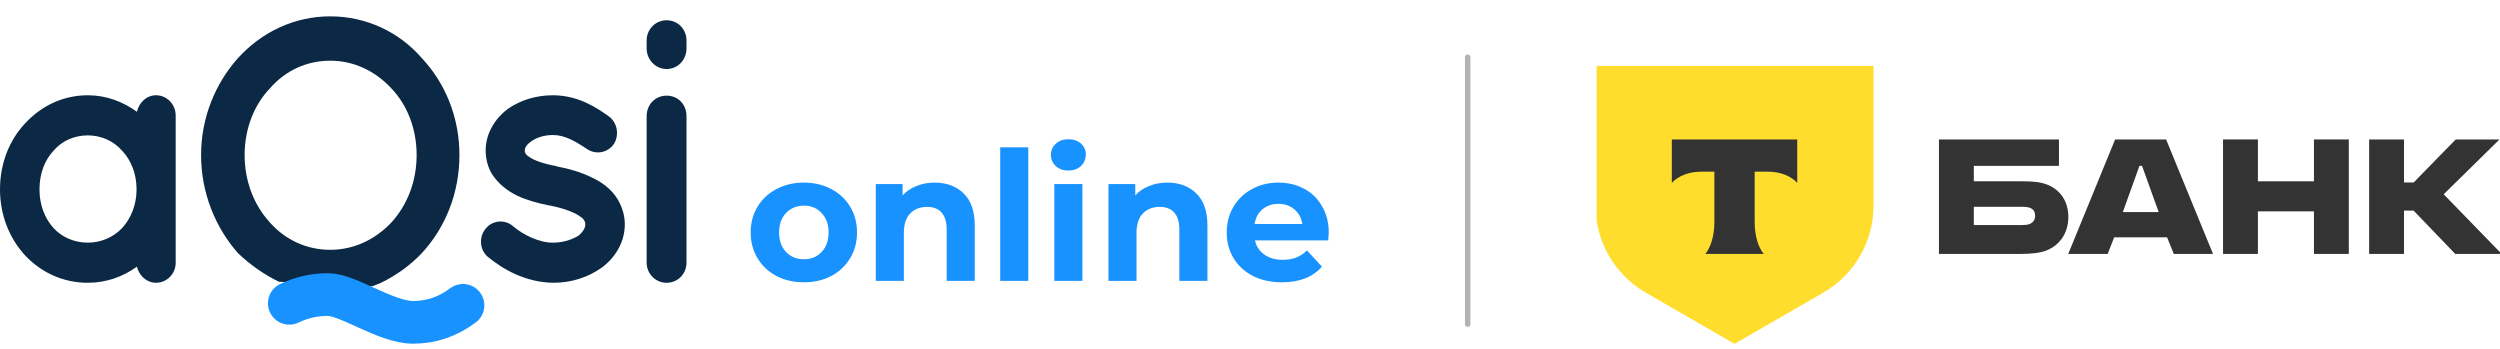
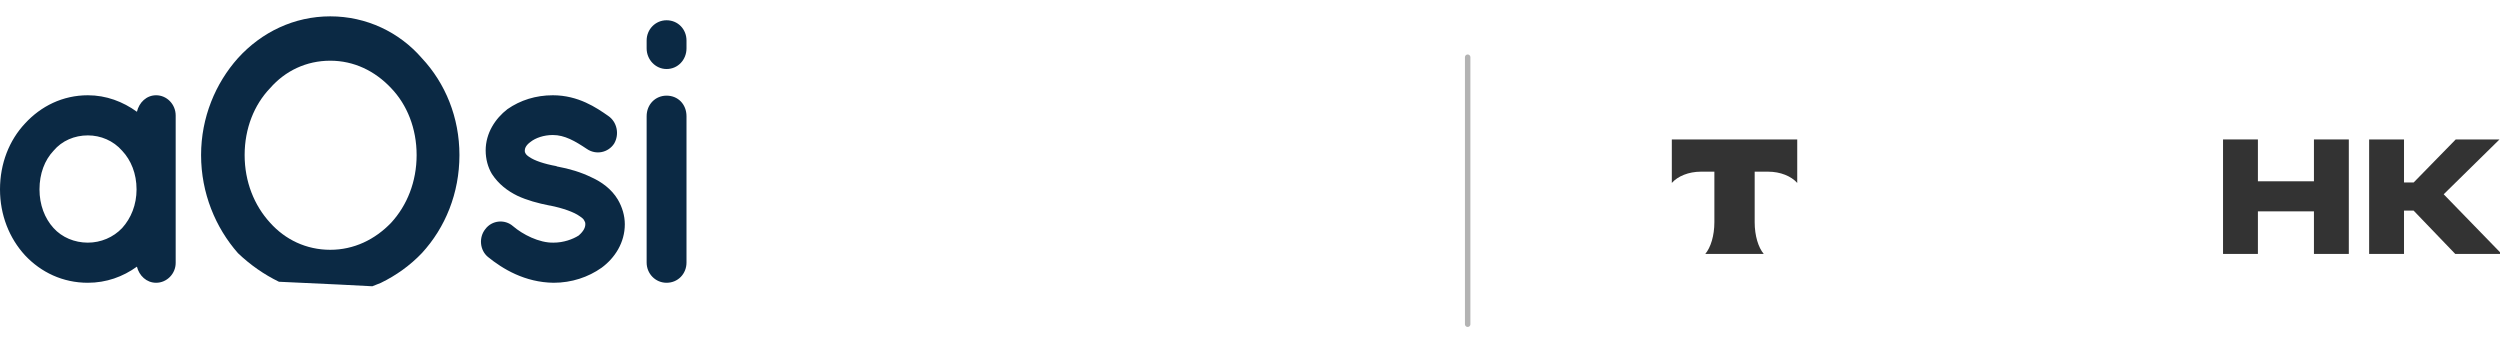
<svg xmlns="http://www.w3.org/2000/svg" width="595" height="83" viewBox="0 0 595 83" fill="none">
  <path fill-rule="evenodd" clip-rule="evenodd" d="M41.812 27.493V62.569C41.812 65.157 39.704 67.299 37.157 67.299C34.873 67.299 33.116 65.604 32.589 63.462C29.251 65.871 25.298 67.299 20.906 67.299C14.933 67.299 9.75 64.8 5.973 60.784C2.196 56.678 0 51.145 0 45.076C0 38.917 2.196 33.384 5.973 29.367C9.75 25.262 14.933 22.673 20.906 22.673C25.298 22.673 29.251 24.191 32.589 26.601C33.116 24.369 34.873 22.673 37.157 22.673C39.704 22.673 41.812 24.816 41.812 27.493ZM29.076 54.269C31.184 51.948 32.501 48.735 32.501 45.076C32.501 41.327 31.184 38.114 29.076 35.883C26.967 33.473 23.981 32.223 20.906 32.223C17.744 32.223 14.757 33.473 12.737 35.883C10.629 38.114 9.399 41.327 9.399 45.076C9.399 48.735 10.629 51.948 12.737 54.269C14.757 56.5 17.744 57.749 20.906 57.749C23.981 57.749 26.967 56.5 29.076 54.269ZM116.116 61.141C114.183 59.535 113.92 56.5 115.501 54.536C117.082 52.394 120.156 52.127 122.089 53.822C124.373 55.786 128.326 57.839 131.752 57.749C134.123 57.749 136.319 56.946 137.725 56.054C138.955 54.983 139.306 54.09 139.306 53.376C139.306 52.93 139.218 52.751 139.042 52.484C138.955 52.216 138.603 51.859 137.9 51.413C136.671 50.52 134.035 49.538 130.873 48.914H130.785C128.062 48.378 125.427 47.664 123.143 46.593C120.771 45.433 118.663 43.826 117.082 41.416C116.116 39.81 115.589 37.846 115.589 35.794C115.589 31.688 117.873 28.207 120.771 25.976C123.846 23.834 127.535 22.673 131.576 22.673C137.637 22.673 141.941 25.619 144.752 27.582C146.86 29.01 147.475 31.956 146.158 34.187C144.752 36.329 141.853 36.954 139.657 35.437C136.846 33.562 134.387 32.134 131.576 32.134C129.38 32.134 127.447 32.848 126.305 33.741C125.163 34.544 124.9 35.347 124.9 35.794C124.9 36.151 124.9 36.24 125.076 36.508C125.163 36.686 125.427 37.043 126.042 37.4C127.184 38.203 129.468 39.007 132.454 39.542L132.542 39.631H132.63C135.529 40.167 138.252 40.97 140.799 42.22C143.171 43.291 145.543 44.986 147.036 47.486C148.09 49.271 148.705 51.323 148.705 53.376C148.705 57.75 146.333 61.409 143.171 63.729C140.009 65.961 136.056 67.299 131.752 67.299C124.9 67.21 119.629 63.997 116.116 61.141ZM158.643 22.763C161.366 22.763 163.387 24.816 163.387 27.672V62.48C163.387 65.157 161.366 67.299 158.643 67.299C156.008 67.299 153.9 65.157 153.9 62.48V27.672C153.9 24.816 156.008 22.763 158.643 22.763ZM163.387 9.643V11.517C163.387 14.194 161.366 16.426 158.643 16.426C156.008 16.426 153.9 14.194 153.9 11.517V9.643C153.9 6.965 156.008 4.823 158.643 4.823C161.366 4.823 163.387 6.965 163.387 9.643Z" fill="#0B2944" />
  <path fill-rule="evenodd" clip-rule="evenodd" d="M66.392 67.057C62.878 65.357 59.54 63.03 56.642 60.257C51.283 54.173 47.857 45.942 47.857 36.905C47.857 27.958 51.283 19.816 56.642 13.822C62.263 7.648 69.993 3.891 78.602 3.891C87.21 3.891 95.028 7.648 100.387 13.822C106.008 19.816 109.346 27.958 109.346 36.905C109.346 45.942 106.008 54.173 100.387 60.257C97.663 63.12 94.326 65.536 90.636 67.325L88.616 68.13C85.348 67.939 77.941 67.581 66.392 67.057ZM58.223 36.905C58.223 43.258 60.507 48.894 64.284 53.01C67.885 57.036 72.892 59.452 78.602 59.452C84.224 59.452 89.231 57.036 93.096 53.01C96.873 48.894 99.157 43.258 99.157 36.905C99.157 30.553 96.873 24.916 93.096 20.979C89.231 16.864 84.224 14.448 78.602 14.448C72.892 14.448 67.885 16.864 64.284 20.979C60.507 24.916 58.223 30.553 58.223 36.905Z" fill="#0B2944" />
-   <path d="M68.853 72.185C71.753 70.798 74.819 70.105 78.048 70.105C82.893 70.105 91.838 76.718 98.319 76.718C102.638 76.718 106.597 75.369 110.195 72.67" stroke="#1892FF" stroke-width="10.159" stroke-linecap="round" stroke-linejoin="round" />
-   <path d="M191.337 67.186C188.91 67.186 186.726 66.686 184.784 65.687C182.871 64.659 181.372 63.246 180.287 61.447C179.202 59.648 178.66 57.607 178.66 55.323C178.66 53.038 179.202 50.997 180.287 49.198C181.372 47.4 182.871 46.001 184.784 45.001C186.726 43.973 188.91 43.459 191.337 43.459C193.764 43.459 195.934 43.973 197.847 45.001C199.76 46.001 201.258 47.4 202.343 49.198C203.428 50.997 203.971 53.038 203.971 55.323C203.971 57.607 203.428 59.648 202.343 61.447C201.258 63.246 199.76 64.659 197.847 65.687C195.934 66.686 193.764 67.186 191.337 67.186ZM191.337 61.704C193.05 61.704 194.449 61.133 195.534 59.991C196.647 58.82 197.204 57.264 197.204 55.323C197.204 53.381 196.647 51.839 195.534 50.697C194.449 49.527 193.05 48.941 191.337 48.941C189.624 48.941 188.21 49.527 187.097 50.697C185.983 51.839 185.427 53.381 185.427 55.323C185.427 57.264 185.983 58.82 187.097 59.991C188.21 61.133 189.624 61.704 191.337 61.704ZM222.441 43.459C225.296 43.459 227.595 44.316 229.337 46.029C231.107 47.742 231.992 50.283 231.992 53.652V66.843H225.311V54.68C225.311 52.853 224.911 51.497 224.112 50.612C223.312 49.698 222.156 49.241 220.643 49.241C218.958 49.241 217.616 49.769 216.617 50.826C215.617 51.854 215.118 53.395 215.118 55.451V66.843H208.437V43.802H214.818V46.5C215.703 45.529 216.802 44.787 218.116 44.273C219.429 43.731 220.871 43.459 222.441 43.459ZM238.048 35.065H244.729V66.843H238.048V35.065ZM250.93 43.802H257.611V66.843H250.93V43.802ZM254.27 40.59C253.042 40.59 252.043 40.233 251.272 39.519C250.501 38.806 250.116 37.92 250.116 36.864C250.116 35.807 250.501 34.922 251.272 34.209C252.043 33.495 253.042 33.138 254.27 33.138C255.498 33.138 256.497 33.481 257.268 34.166C258.039 34.851 258.424 35.708 258.424 36.736C258.424 37.849 258.039 38.777 257.268 39.519C256.497 40.233 255.498 40.59 254.27 40.59ZM277.816 43.459C280.671 43.459 282.97 44.316 284.711 46.029C286.481 47.742 287.367 50.283 287.367 53.652V66.843H280.685V54.68C280.685 52.853 280.286 51.497 279.486 50.612C278.687 49.698 277.531 49.241 276.017 49.241C274.333 49.241 272.991 49.769 271.991 50.826C270.992 51.854 270.493 53.395 270.493 55.451V66.843H263.811V43.802H270.193V46.5C271.078 45.529 272.177 44.787 273.49 44.273C274.804 43.731 276.246 43.459 277.816 43.459ZM316.244 55.408C316.244 55.494 316.201 56.093 316.115 57.207H298.684C298.999 58.635 299.741 59.762 300.911 60.59C302.082 61.418 303.538 61.832 305.28 61.832C306.479 61.832 307.535 61.661 308.449 61.319C309.391 60.947 310.262 60.376 311.062 59.605L314.616 63.46C312.446 65.944 309.277 67.186 305.109 67.186C302.51 67.186 300.212 66.686 298.213 65.687C296.215 64.659 294.673 63.246 293.588 61.447C292.503 59.648 291.961 57.607 291.961 55.323C291.961 53.067 292.489 51.04 293.545 49.241C294.63 47.414 296.101 46.001 297.956 45.001C299.841 43.973 301.939 43.459 304.252 43.459C306.508 43.459 308.549 43.945 310.376 44.916C312.204 45.886 313.631 47.285 314.659 49.113C315.716 50.911 316.244 53.01 316.244 55.408ZM304.295 48.513C302.782 48.513 301.511 48.941 300.483 49.798C299.455 50.654 298.827 51.825 298.599 53.31H309.948C309.72 51.854 309.092 50.697 308.064 49.841C307.036 48.956 305.78 48.513 304.295 48.513Z" fill="#1892FF" />
  <line x1="349.305" y1="13.617" x2="349.305" y2="77.164" stroke="black" stroke-opacity="0.3" stroke-width="1.297" stroke-linecap="round" />
  <g clip-path="url(#clip0_1501_59)">
-     <path d="M487.113 43.892C485.625 43.319 483.679 43.148 481.561 43.148H469.77V39.484H490.033V33.188H461.47V60.434H480.817C483.507 60.434 485.51 60.205 486.999 59.632C490.147 58.43 492.265 55.511 492.265 51.676C492.265 47.784 490.261 45.094 487.113 43.892ZM482.992 53.336C482.534 53.508 481.905 53.565 481.103 53.565H469.77V49.215H481.103C482.019 49.215 482.763 49.273 483.336 49.558C484.022 49.902 484.366 50.532 484.366 51.333C484.366 52.134 483.965 52.992 482.992 53.336Z" fill="#333333" />
-     <path d="M515.536 33.188H503.402L492.24 60.434H501.627L503.173 56.484H515.765L517.368 60.434H526.698L515.536 33.188ZM505.233 50.474L509.183 39.484H509.812L513.762 50.474H505.233Z" fill="#333333" />
    <path d="M537.381 50.303V60.434H529.082V33.188H537.381V43.148H550.718V33.188H559.018V60.434H550.718V50.303H537.381Z" fill="#333333" />
    <path d="M572.155 50.131V60.434H563.855V33.188H572.155V43.434H574.445L584.462 33.188H594.879L581.599 46.239L595.394 60.434H584.347L574.445 50.131H572.155Z" fill="#333333" />
-     <path d="M379.733 15.673H445.901V48.951C445.901 57.482 441.35 65.365 433.962 69.631L412.817 81.841L391.672 69.631C384.284 65.365 379.733 57.482 379.733 48.951V15.673Z" fill="#FFDD2D" />
    <path fill-rule="evenodd" clip-rule="evenodd" d="M397.893 33.188V43.538C399.308 41.94 401.881 40.858 404.823 40.858H408.021V52.89C408.021 56.091 407.151 58.893 405.861 60.434H419.769C418.481 58.891 417.613 56.093 417.613 52.896V40.858H420.811C423.753 40.858 426.326 41.94 427.742 43.538V33.188H397.893Z" fill="#333333" />
  </g>
  <defs>
    <clipPath id="clip0_1501_59">
      <rect width="215" height="70" fill="white" transform="translate(380 13)" />
    </clipPath>
  </defs>
</svg>